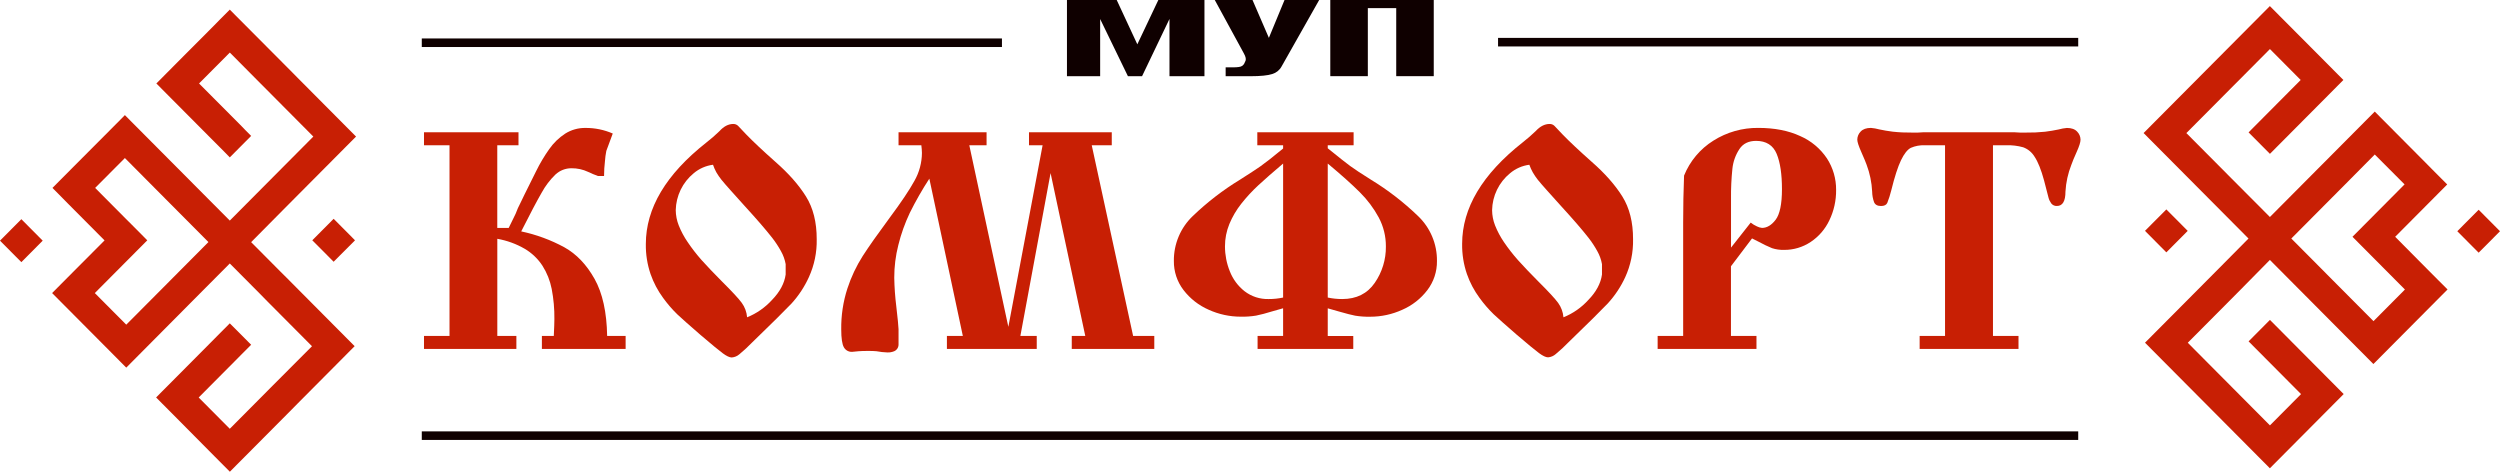
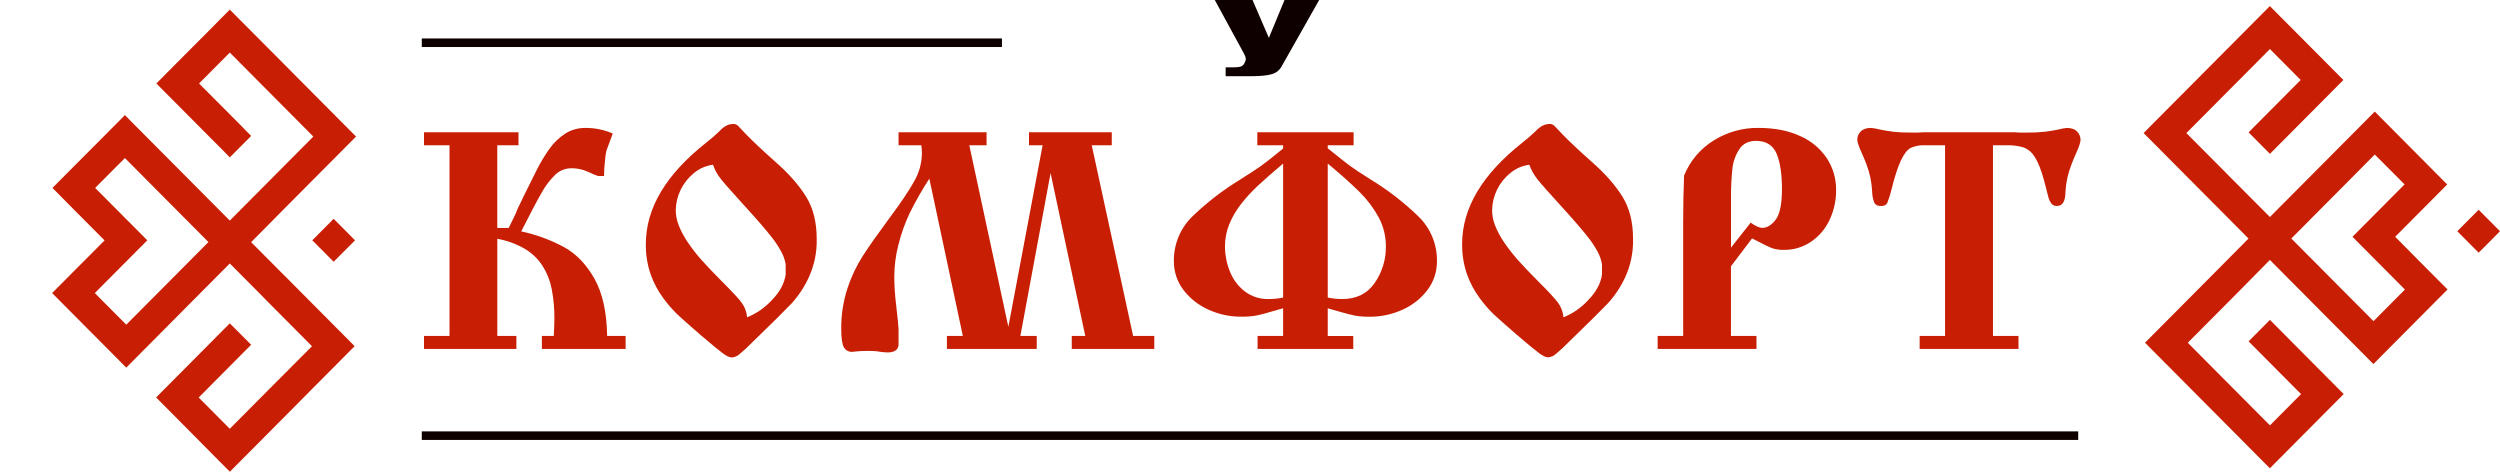
<svg xmlns="http://www.w3.org/2000/svg" width="212" height="40" viewBox="0 0 212 40" fill="none">
  <path d="M210.189 17.787L208.875 19.107L208.379 19.608L208.875 20.108L209.692 20.93L210.189 21.428L210.687 20.93L212 19.608L210.189 17.787Z" fill="#C81F04" />
  <path d="M206.737 23.732L205.741 22.731L203.111 20.079L207.523 15.643L207.025 15.142L206.707 14.823L206.209 14.323L205.708 13.815L203.188 11.282L202.691 10.781L202.194 10.281L201.875 9.962L201.38 9.461L196.962 13.905L196.902 13.964L192.488 18.402L189.002 14.903L188.506 14.402L185.404 11.285L188.072 8.604L188.568 8.103L189.385 7.282L189.883 6.783L192.49 4.16L195.098 6.782L190.679 11.225L192.49 13.046L192.987 12.546L193.306 12.226L193.803 11.726L197.407 8.103L197.903 7.603L198.719 6.782L198.222 6.283L197.903 5.962L196.907 4.958L193.3 1.336L192.982 1.016L192.484 0.516L181.777 11.282L190.673 20.227L188.156 22.768L187.16 23.769L186.843 24.089L181.897 29.061L182.393 29.561L192.485 39.71L198.744 33.416L194.296 28.944L194.237 28.883L193.804 28.447L193.308 27.947L192.989 27.628L192.491 27.127L190.68 28.948L195.128 33.42L192.491 36.072L189.356 32.92L189.039 32.599L188.86 32.419L188.541 32.1L185.524 29.065L188.659 25.914L188.977 25.594L189.972 24.593L192.485 22.042L195.502 25.076L195.812 25.386L196 25.576L201.264 30.87L201.761 30.37L207.552 24.546L207.054 24.046L206.737 23.732ZM203.908 15.636L199.49 20.079L203.938 24.552L201.272 27.233L197.32 23.261L196.824 22.76L194.303 20.227L197.786 16.725L197.975 16.537L198.284 16.225L198.781 15.726L201.38 13.103L203.908 15.636Z" fill="#C81F04" />
-   <path d="M183.208 20.899L183.706 21.399L185.02 20.079L185.517 19.579L185.02 19.078L183.706 17.758L183.208 18.259L182.393 19.075L181.895 19.576L182.393 20.076L183.208 20.899Z" fill="#C81F04" />
-   <path d="M1.811 18.587L3.621 20.408L2.308 21.73L1.811 22.229L1.313 21.73L0 20.408L1.811 18.587Z" fill="#C81F04" />
  <path d="M4.419 24.852L9.892 30.354L10.209 30.675L10.707 31.175L15.966 25.882L16.153 25.692L16.463 25.381L16.96 24.881L19.486 22.342L22.005 24.875L22.507 25.388L22.824 25.709L22.914 25.799L23.005 25.889L23.322 26.209L26.457 29.36L23.934 31.888L23.436 32.388L23.117 32.707L22.619 33.208L22.123 33.708L19.486 36.36L16.849 33.708L19.984 30.556L20.48 30.055L20.799 29.736L21.297 29.236L19.984 27.916L19.486 27.419L18.988 27.92L18.669 28.239L18.179 28.735L17.746 29.17L17.687 29.231L14.054 32.884L13.735 33.203L13.239 33.704L13.735 34.205L14.054 34.524L15.049 35.525L18.179 38.682L19.493 40.002L19.989 39.501L20.308 39.182L24.756 34.709L25.248 34.209L29.259 30.176L29.576 29.855L30.074 29.355L25.128 24.381L24.811 24.061L24.313 23.56L23.816 23.067L21.297 20.534L23.963 17.844L24.779 17.023L25.276 16.523L28.88 12.9L29.376 12.4L29.695 12.081L30.193 11.58L29.695 11.079L29.376 10.76L28.88 10.26L25.218 6.579L24.815 6.169L20.301 1.635L19.982 1.316L19.486 0.815L18.988 1.316L18.669 1.635L18.179 2.136L17.682 2.636L15.067 5.258L14.572 5.758L14.074 6.259L13.757 6.579L13.259 7.078L13.757 7.579L14.074 7.899L17.678 11.522L18.179 12.023L18.677 12.523L18.995 12.842L19.486 13.347L21.297 11.526L20.799 11.026L20.487 10.702L20.3 10.512L16.88 7.078L19.489 4.457L22.093 7.08L22.591 7.579L23.088 8.079L23.406 8.4L26.571 11.581L22.972 15.2L22.651 15.523L19.487 18.705L16.32 15.523L16.003 15.203L15.072 14.267L15.012 14.207L11.086 10.261L10.59 9.761L10.099 10.261L9.78 10.58L8.785 11.581L6.259 14.114L4.448 15.935L4.946 16.436L5.761 17.264L8.867 20.386L6.23 23.031L4.419 24.852ZM10.59 13.402L13.197 16.025L13.695 16.524L14.003 16.836L14.192 17.025L14.51 17.345L17.675 20.527L14.651 23.568L14.155 24.068L10.707 27.532L8.04 24.852L12.489 20.379L11.991 19.875L11.176 19.056L10.676 18.558L8.069 15.935L10.59 13.402Z" fill="#C81F04" />
  <path d="M29.607 20.879L30.105 20.379L29.607 19.875L28.292 18.555L27.796 19.056L26.482 20.376L27.796 21.696L28.292 22.197L28.79 21.696L29.607 20.879Z" fill="#C81F04" />
  <path d="M42.169 19.326H43.138L43.495 18.6C43.657 18.295 43.798 17.978 43.916 17.653C44.052 17.363 44.153 17.164 44.221 17.03C44.288 16.897 44.365 16.73 44.463 16.526L45.457 14.527C45.779 13.868 46.154 13.238 46.578 12.64C46.94 12.123 47.396 11.68 47.923 11.335C48.44 11.007 49.042 10.838 49.654 10.849C50.448 10.844 51.234 11.005 51.962 11.323C51.639 12.176 51.457 12.667 51.416 12.796C51.359 13.083 51.321 13.374 51.3 13.666C51.251 14.083 51.225 14.503 51.224 14.922H50.701C50.419 14.821 50.143 14.706 49.873 14.576C49.431 14.367 48.948 14.262 48.459 14.268C47.959 14.265 47.477 14.453 47.109 14.793C46.639 15.246 46.242 15.77 45.93 16.344C45.535 17.027 44.958 18.12 44.199 19.623C45.475 19.893 46.707 20.346 47.855 20.969C48.882 21.541 49.736 22.433 50.416 23.646C51.096 24.859 51.453 26.473 51.486 28.489H53.053V29.59H45.952V28.489H46.962C46.994 27.822 47.011 27.348 47.012 27.067C47.023 26.205 46.946 25.344 46.783 24.497C46.646 23.799 46.38 23.132 45.999 22.532C45.614 21.944 45.1 21.453 44.496 21.097C43.776 20.68 42.99 20.394 42.172 20.251V28.489H43.789V29.59H35.955V28.489H38.119V12.318H35.955V11.217H43.968V12.318H42.169V19.326Z" fill="#C81F04" />
  <path d="M62.183 10.512C62.258 10.51 62.333 10.524 62.402 10.551C62.472 10.579 62.536 10.62 62.59 10.673C62.701 10.779 62.93 11.021 63.278 11.399C63.855 11.996 64.679 12.77 65.749 13.72C66.87 14.701 67.736 15.681 68.346 16.659C68.957 17.637 69.26 18.846 69.257 20.286C69.28 21.394 69.054 22.493 68.594 23.501C68.221 24.321 67.723 25.077 67.117 25.742C66.573 26.315 65.466 27.408 63.799 29.023C63.453 29.381 63.087 29.72 62.704 30.038C62.522 30.198 62.294 30.295 62.053 30.314C61.866 30.314 61.614 30.196 61.295 29.961C60.977 29.726 60.342 29.203 59.391 28.391C58.456 27.581 57.806 27.004 57.442 26.662C56.998 26.231 56.593 25.761 56.231 25.259C55.778 24.644 55.42 23.964 55.168 23.241C54.889 22.421 54.753 21.559 54.767 20.692C54.767 17.653 56.474 14.788 59.887 12.096C60.279 11.793 60.653 11.468 61.008 11.123C61.375 10.717 61.766 10.513 62.183 10.512ZM60.463 13.971C59.857 14.049 59.287 14.3 58.82 14.696C58.357 15.076 57.982 15.552 57.72 16.091C57.459 16.631 57.316 17.221 57.303 17.821C57.308 18.265 57.394 18.703 57.557 19.115C57.755 19.611 58.007 20.084 58.309 20.524C58.67 21.059 59.066 21.569 59.493 22.052C59.961 22.573 60.543 23.184 61.239 23.884C62.09 24.729 62.644 25.329 62.903 25.683C63.163 26.041 63.319 26.465 63.354 26.907C64.16 26.582 64.883 26.078 65.469 25.433C66.132 24.75 66.517 24.032 66.624 23.282V22.397C66.553 22.008 66.418 21.633 66.222 21.29C66.006 20.897 65.759 20.522 65.484 20.169C65.195 19.802 64.864 19.402 64.49 18.97C64.116 18.538 63.668 18.036 63.147 17.466C62.679 16.944 62.282 16.502 61.955 16.14C61.628 15.777 61.371 15.48 61.184 15.249C61.022 15.047 60.875 14.833 60.744 14.609C60.633 14.405 60.538 14.191 60.463 13.971Z" fill="#C81F04" />
  <path d="M81.648 28.486L78.808 15.15C78.2 16.084 77.647 17.053 77.151 18.052C76.735 18.928 76.409 19.844 76.177 20.787C75.947 21.69 75.831 22.62 75.833 23.553C75.847 24.361 75.905 25.167 76.004 25.969C76.125 27.01 76.189 27.659 76.196 27.916V29.221C76.196 29.341 76.161 29.458 76.095 29.558C76.029 29.658 75.936 29.737 75.827 29.784C75.644 29.86 75.447 29.895 75.25 29.887C74.939 29.876 74.628 29.842 74.322 29.784C74.16 29.768 73.933 29.759 73.637 29.759C73.272 29.759 72.996 29.768 72.81 29.784C72.53 29.819 72.348 29.836 72.263 29.836C72.122 29.845 71.981 29.813 71.857 29.745C71.733 29.677 71.63 29.575 71.561 29.45C71.413 29.193 71.338 28.689 71.337 27.939C71.32 26.761 71.497 25.587 71.859 24.467C72.176 23.497 72.612 22.571 73.158 21.711C73.683 20.898 74.441 19.822 75.433 18.481C76.417 17.158 77.121 16.11 77.544 15.337C77.954 14.617 78.173 13.804 78.18 12.974C78.175 12.755 78.158 12.537 78.13 12.32H76.196V11.217H83.661V12.318H82.197L85.508 27.717L88.413 12.318H87.259V11.217H94.278V12.318H92.579L96.088 28.486H97.884V29.587H90.885V28.486H92.031L89.089 14.676L86.528 28.486H87.916V29.587H80.298V28.486H81.648Z" fill="#C81F04" />
  <path d="M114.758 29.587H106.643V28.486H108.807V26.141C108.459 26.235 108.119 26.333 107.788 26.431C107.369 26.564 106.944 26.675 106.514 26.764C106.085 26.834 105.651 26.864 105.216 26.854C104.277 26.854 103.35 26.654 102.495 26.265C101.656 25.899 100.923 25.326 100.364 24.599C99.822 23.893 99.533 23.024 99.544 22.133C99.535 21.419 99.674 20.712 99.951 20.055C100.228 19.398 100.637 18.806 101.153 18.316C102.373 17.145 103.716 16.111 105.158 15.233C105.921 14.749 106.495 14.374 106.881 14.106C107.266 13.838 107.909 13.334 108.808 12.594V12.318H106.62V11.217H114.786V12.318H112.593V12.575C113.51 13.318 114.143 13.818 114.491 14.074C114.84 14.33 115.425 14.716 116.249 15.233C117.691 16.111 119.032 17.147 120.249 18.32C120.764 18.811 121.173 19.403 121.449 20.06C121.725 20.717 121.863 21.424 121.854 22.137C121.865 23.028 121.578 23.897 121.039 24.603C120.482 25.332 119.75 25.905 118.912 26.269C118.06 26.657 117.135 26.858 116.2 26.858C115.769 26.868 115.338 26.838 114.913 26.768C114.607 26.708 114.174 26.597 113.614 26.436C113.248 26.324 112.907 26.227 112.593 26.146V28.49H114.757L114.758 29.587ZM108.808 13.869C107.96 14.586 107.264 15.196 106.719 15.7C106.193 16.186 105.705 16.713 105.261 17.276C104.847 17.799 104.507 18.377 104.251 18.993C104.002 19.598 103.875 20.247 103.878 20.901C103.879 21.621 104.017 22.335 104.287 23.002C104.545 23.668 104.976 24.252 105.535 24.693C106.122 25.146 106.847 25.381 107.586 25.359C107.997 25.361 108.407 25.318 108.808 25.232V13.869ZM112.593 13.869V25.232C112.996 25.317 113.407 25.36 113.819 25.359C115.028 25.359 115.948 24.902 116.578 23.988C117.205 23.084 117.536 22.004 117.523 20.901C117.528 20.043 117.32 19.198 116.917 18.442C116.49 17.653 115.949 16.932 115.312 16.302C114.657 15.646 113.751 14.835 112.593 13.869Z" fill="#C81F04" />
  <path d="M131.408 10.512C131.483 10.51 131.558 10.524 131.628 10.551C131.698 10.579 131.762 10.62 131.816 10.673C131.927 10.779 132.156 11.021 132.504 11.399C133.081 11.996 133.905 12.77 134.976 13.72C136.096 14.701 136.962 15.681 137.573 16.659C138.183 17.637 138.487 18.846 138.483 20.286C138.507 21.394 138.28 22.493 137.821 23.501C137.445 24.317 136.946 25.069 136.34 25.731C135.797 26.303 134.691 27.397 133.022 29.011C132.676 29.37 132.31 29.709 131.926 30.026C131.745 30.187 131.517 30.284 131.276 30.302C131.091 30.302 130.838 30.184 130.519 29.95C130.2 29.715 129.565 29.191 128.614 28.38C127.68 27.569 127.03 26.993 126.665 26.651C126.222 26.219 125.817 25.75 125.455 25.248C125.002 24.632 124.643 23.952 124.392 23.23C124.112 22.41 123.976 21.547 123.989 20.681C123.989 17.642 125.696 14.777 129.111 12.085C129.501 11.78 129.876 11.456 130.232 11.111C130.6 10.713 130.992 10.513 131.408 10.512ZM129.688 13.971C129.083 14.049 128.513 14.301 128.046 14.696C127.582 15.076 127.206 15.553 126.944 16.093C126.682 16.634 126.541 17.226 126.53 17.827C126.534 18.27 126.62 18.709 126.784 19.121C126.982 19.617 127.234 20.09 127.535 20.53C127.897 21.062 128.292 21.571 128.72 22.052C129.187 22.573 129.769 23.184 130.466 23.884C131.316 24.729 131.87 25.329 132.129 25.683C132.388 26.042 132.545 26.465 132.581 26.907C133.387 26.583 134.109 26.079 134.694 25.433C135.358 24.75 135.743 24.032 135.848 23.282V22.397C135.778 22.008 135.642 21.633 135.447 21.29C135.231 20.897 134.984 20.522 134.709 20.169C134.42 19.802 134.089 19.402 133.715 18.97C133.34 18.538 132.893 18.036 132.371 17.466L131.18 16.14C130.853 15.777 130.596 15.48 130.409 15.249C130.25 15.047 130.105 14.833 129.976 14.609C129.863 14.405 129.766 14.191 129.688 13.971Z" fill="#C81F04" />
  <path d="M146.785 22.58V28.486H148.949V29.587H140.568V28.486H142.732V18.877C142.732 17.512 142.757 16.184 142.808 14.893C143.303 13.665 144.173 12.627 145.293 11.928C146.432 11.207 147.755 10.831 149.102 10.846C150.478 10.846 151.663 11.077 152.657 11.538C153.577 11.938 154.365 12.596 154.925 13.433C155.44 14.226 155.71 15.155 155.702 16.103C155.713 17 155.515 17.886 155.125 18.692C154.772 19.436 154.223 20.069 153.538 20.523C152.871 20.965 152.088 21.198 151.289 21.19C150.944 21.201 150.599 21.151 150.27 21.045C149.887 20.887 149.513 20.708 149.149 20.508C148.877 20.372 148.686 20.277 148.572 20.218L146.785 22.58ZM146.785 21.004L148.46 18.877C148.621 19.006 148.799 19.114 148.988 19.198C149.123 19.268 149.269 19.311 149.42 19.326C149.836 19.326 150.224 19.095 150.575 18.634C150.925 18.172 151.11 17.311 151.11 16.047C151.11 14.783 150.966 13.784 150.663 13.05C150.36 12.316 149.767 11.947 148.918 11.947C148.281 11.947 147.809 12.178 147.504 12.639C147.172 13.141 146.967 13.717 146.906 14.318C146.821 15.151 146.782 15.989 146.79 16.827V21.004H146.785Z" fill="#C81F04" />
  <path d="M164.939 28.486V12.318H163.219C162.815 12.301 162.412 12.375 162.04 12.536C161.752 12.683 161.474 13.033 161.206 13.586C160.939 14.14 160.663 14.994 160.378 16.148C160.29 16.508 160.177 16.862 160.041 17.206C159.96 17.382 159.784 17.469 159.511 17.469C159.207 17.469 159.01 17.36 158.92 17.142C158.817 16.856 158.763 16.555 158.759 16.251C158.722 15.471 158.563 14.702 158.289 13.971C158.222 13.777 158.073 13.421 157.843 12.902C157.613 12.382 157.498 12.03 157.498 11.845C157.499 11.717 157.524 11.589 157.574 11.47C157.624 11.352 157.696 11.244 157.787 11.153C157.979 10.949 158.268 10.847 158.653 10.846C158.894 10.866 159.132 10.909 159.365 10.973C159.723 11.051 160.103 11.115 160.505 11.166C161.049 11.225 161.596 11.25 162.143 11.243H162.64C162.826 11.226 162.975 11.217 163.086 11.217H170.831C170.942 11.217 171.094 11.226 171.29 11.243H171.775C172.324 11.252 172.873 11.227 173.419 11.171C173.832 11.119 174.217 11.054 174.573 10.978C174.803 10.913 175.037 10.87 175.275 10.85C175.659 10.85 175.948 10.953 176.14 11.158C176.324 11.341 176.428 11.59 176.429 11.85C176.429 12.054 176.321 12.397 176.104 12.88C175.886 13.363 175.736 13.729 175.651 13.975C175.364 14.701 175.195 15.469 175.151 16.248C175.151 17.06 174.91 17.466 174.429 17.466C174.338 17.472 174.247 17.456 174.164 17.419C174.08 17.382 174.007 17.326 173.95 17.254C173.842 17.108 173.762 16.943 173.715 16.768C173.664 16.583 173.537 16.09 173.333 15.288C173.086 14.383 172.818 13.716 172.531 13.289C172.31 12.92 171.97 12.638 171.568 12.49C171.099 12.36 170.612 12.301 170.125 12.316H169.004V28.486H171.169V29.587H162.786V28.486H164.939Z" fill="#C81F04" />
-   <path d="M94.697 0H90.478V6.459H93.293V1.613L95.646 6.459H96.848L99.172 1.605V6.459H102.138V0H98.227L96.445 3.759L94.697 0Z" fill="#0F0000" />
  <path d="M103.013 0L105.476 4.521C105.649 4.827 105.688 5.046 105.598 5.205L105.49 5.437C105.447 5.491 105.399 5.54 105.346 5.583C105.258 5.636 105.159 5.67 105.057 5.681C104.902 5.703 104.745 5.712 104.588 5.71H103.935V6.463H106.032C106.898 6.463 107.518 6.399 107.891 6.276C108.223 6.177 108.503 5.952 108.671 5.648L111.866 0H108.928L107.601 3.211L106.213 0H103.013Z" fill="#0F0000" />
-   <path d="M115.992 0.689H118.4V6.459H121.582V0H112.809V6.459H115.992V0.689Z" fill="#0F0000" />
  <path d="M84.965 3.261H35.767V3.987H84.965V3.261Z" fill="#0F0000" />
-   <path d="M176.233 3.213H127.035V3.939H176.233V3.213Z" fill="#0F0000" />
  <path d="M176.233 36.581H35.767V37.306H176.233V36.581Z" fill="#0F0000" />
</svg>